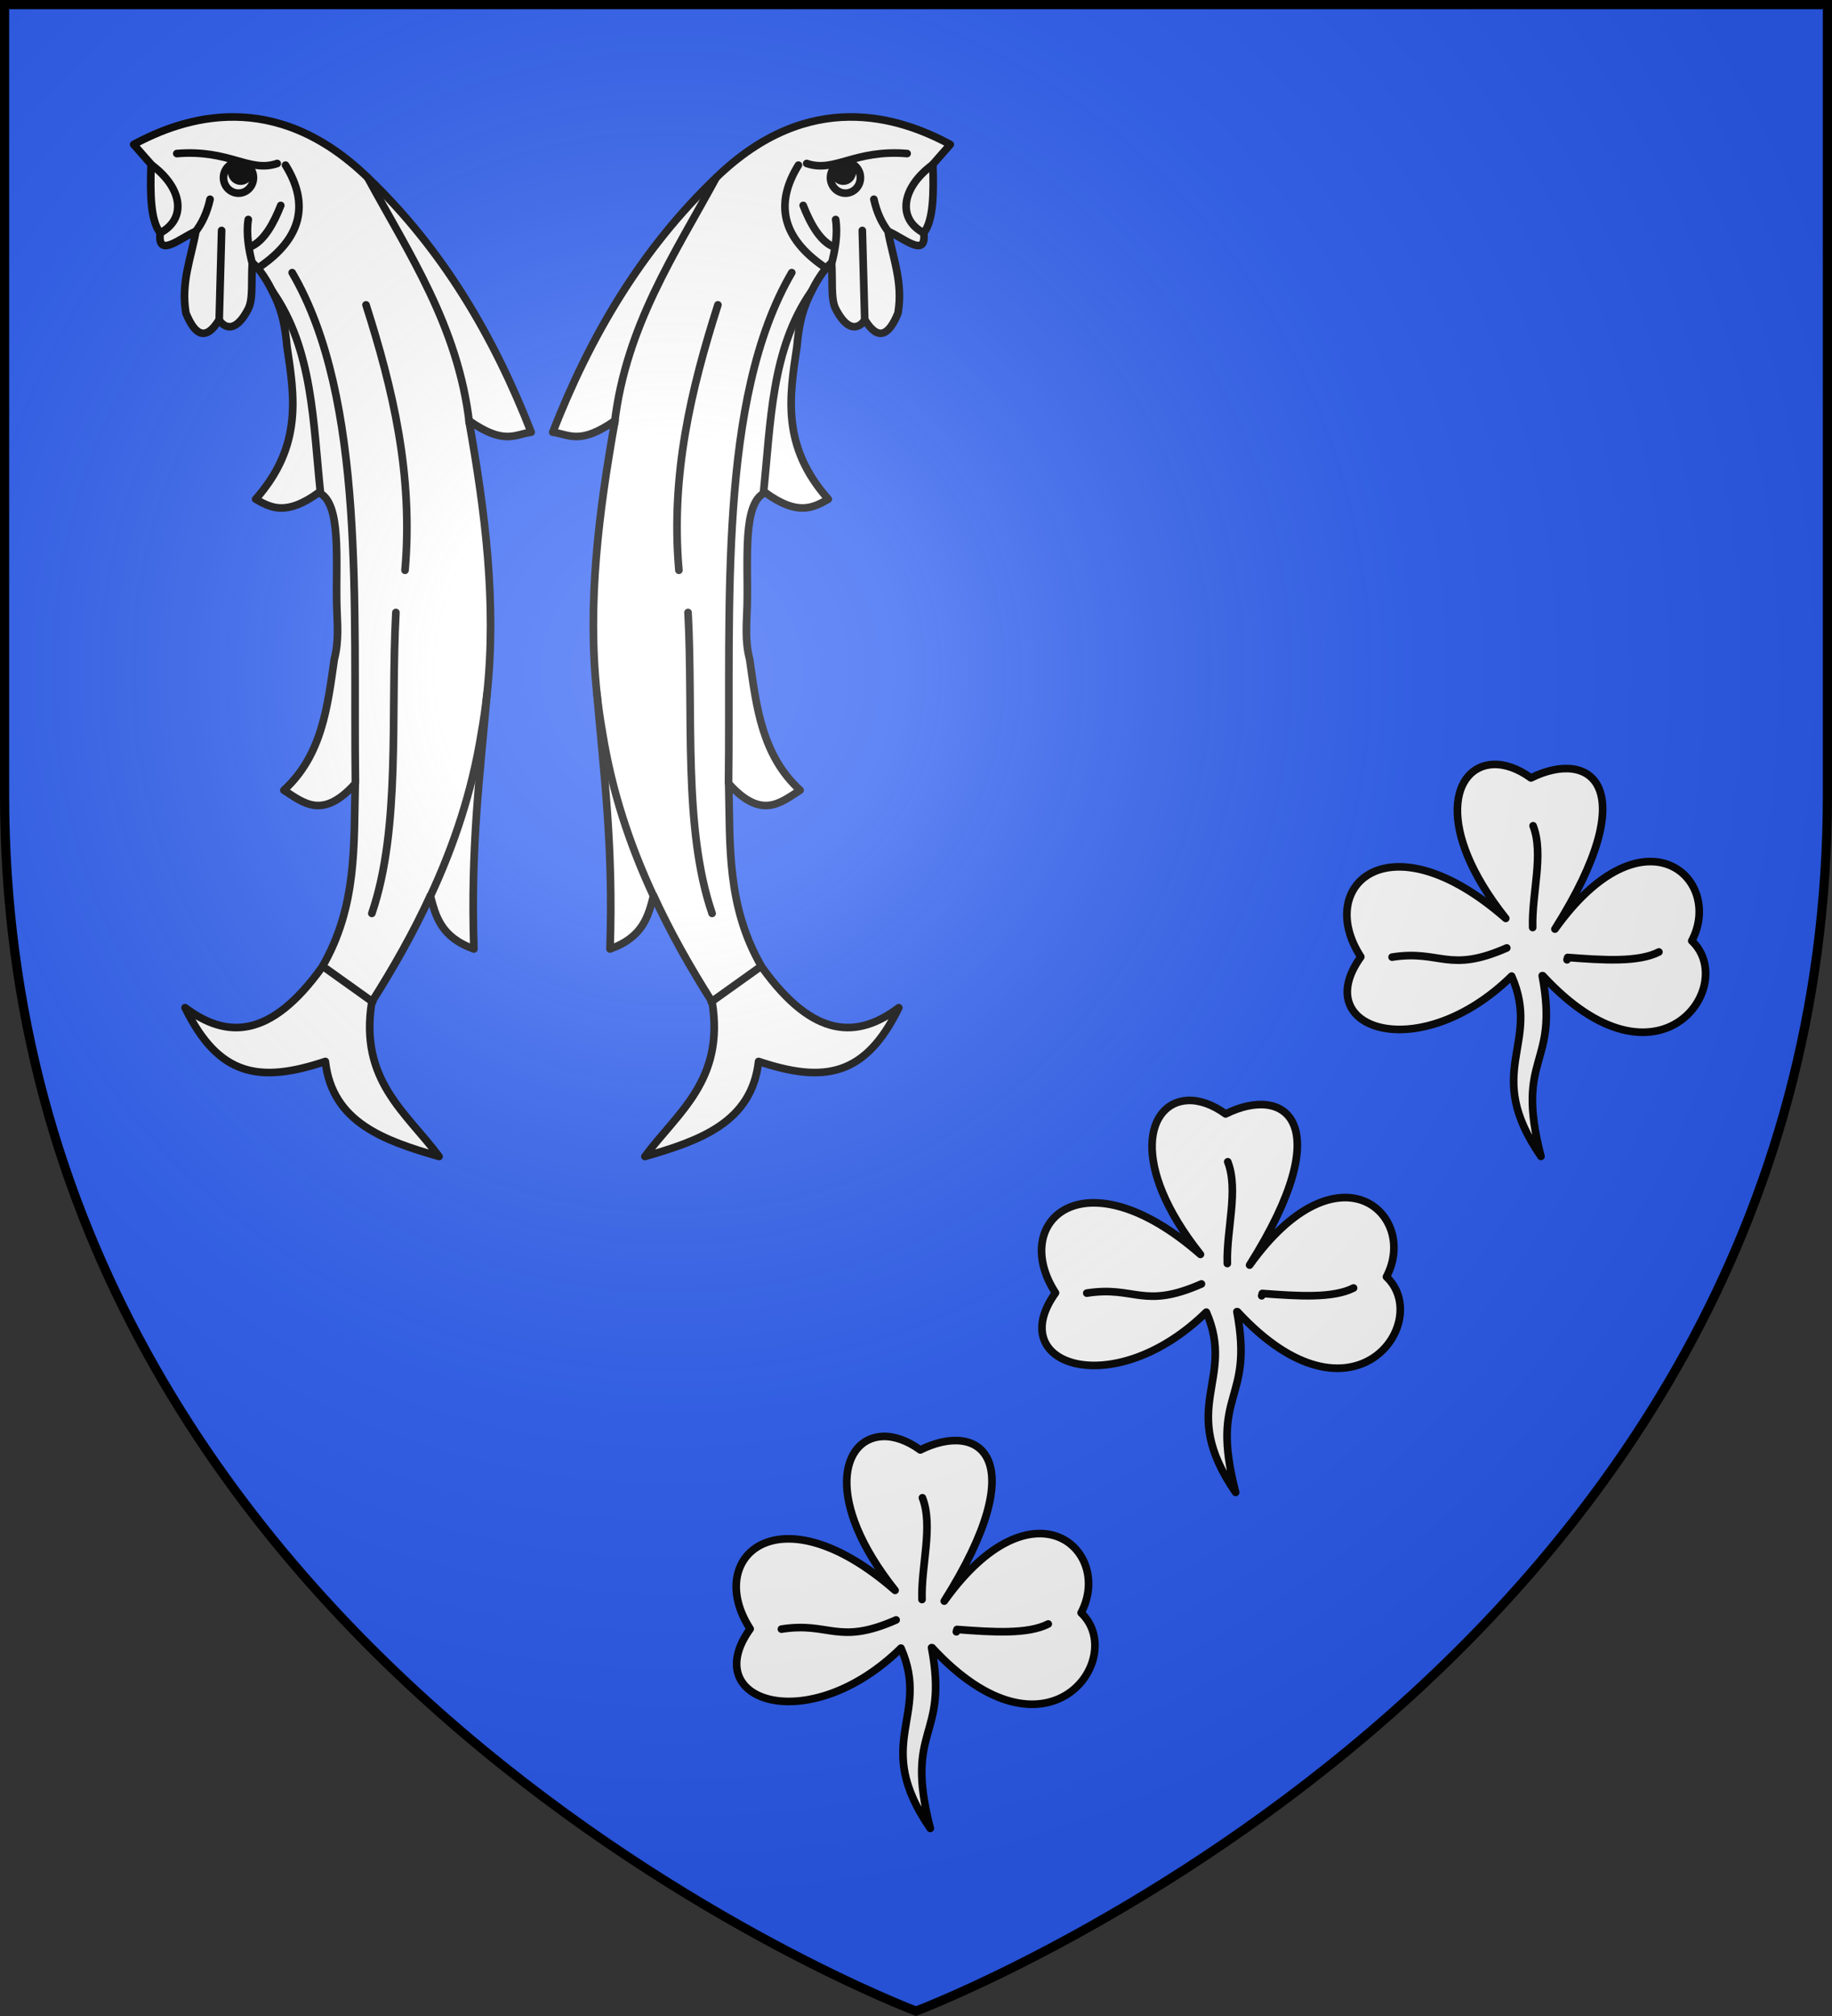
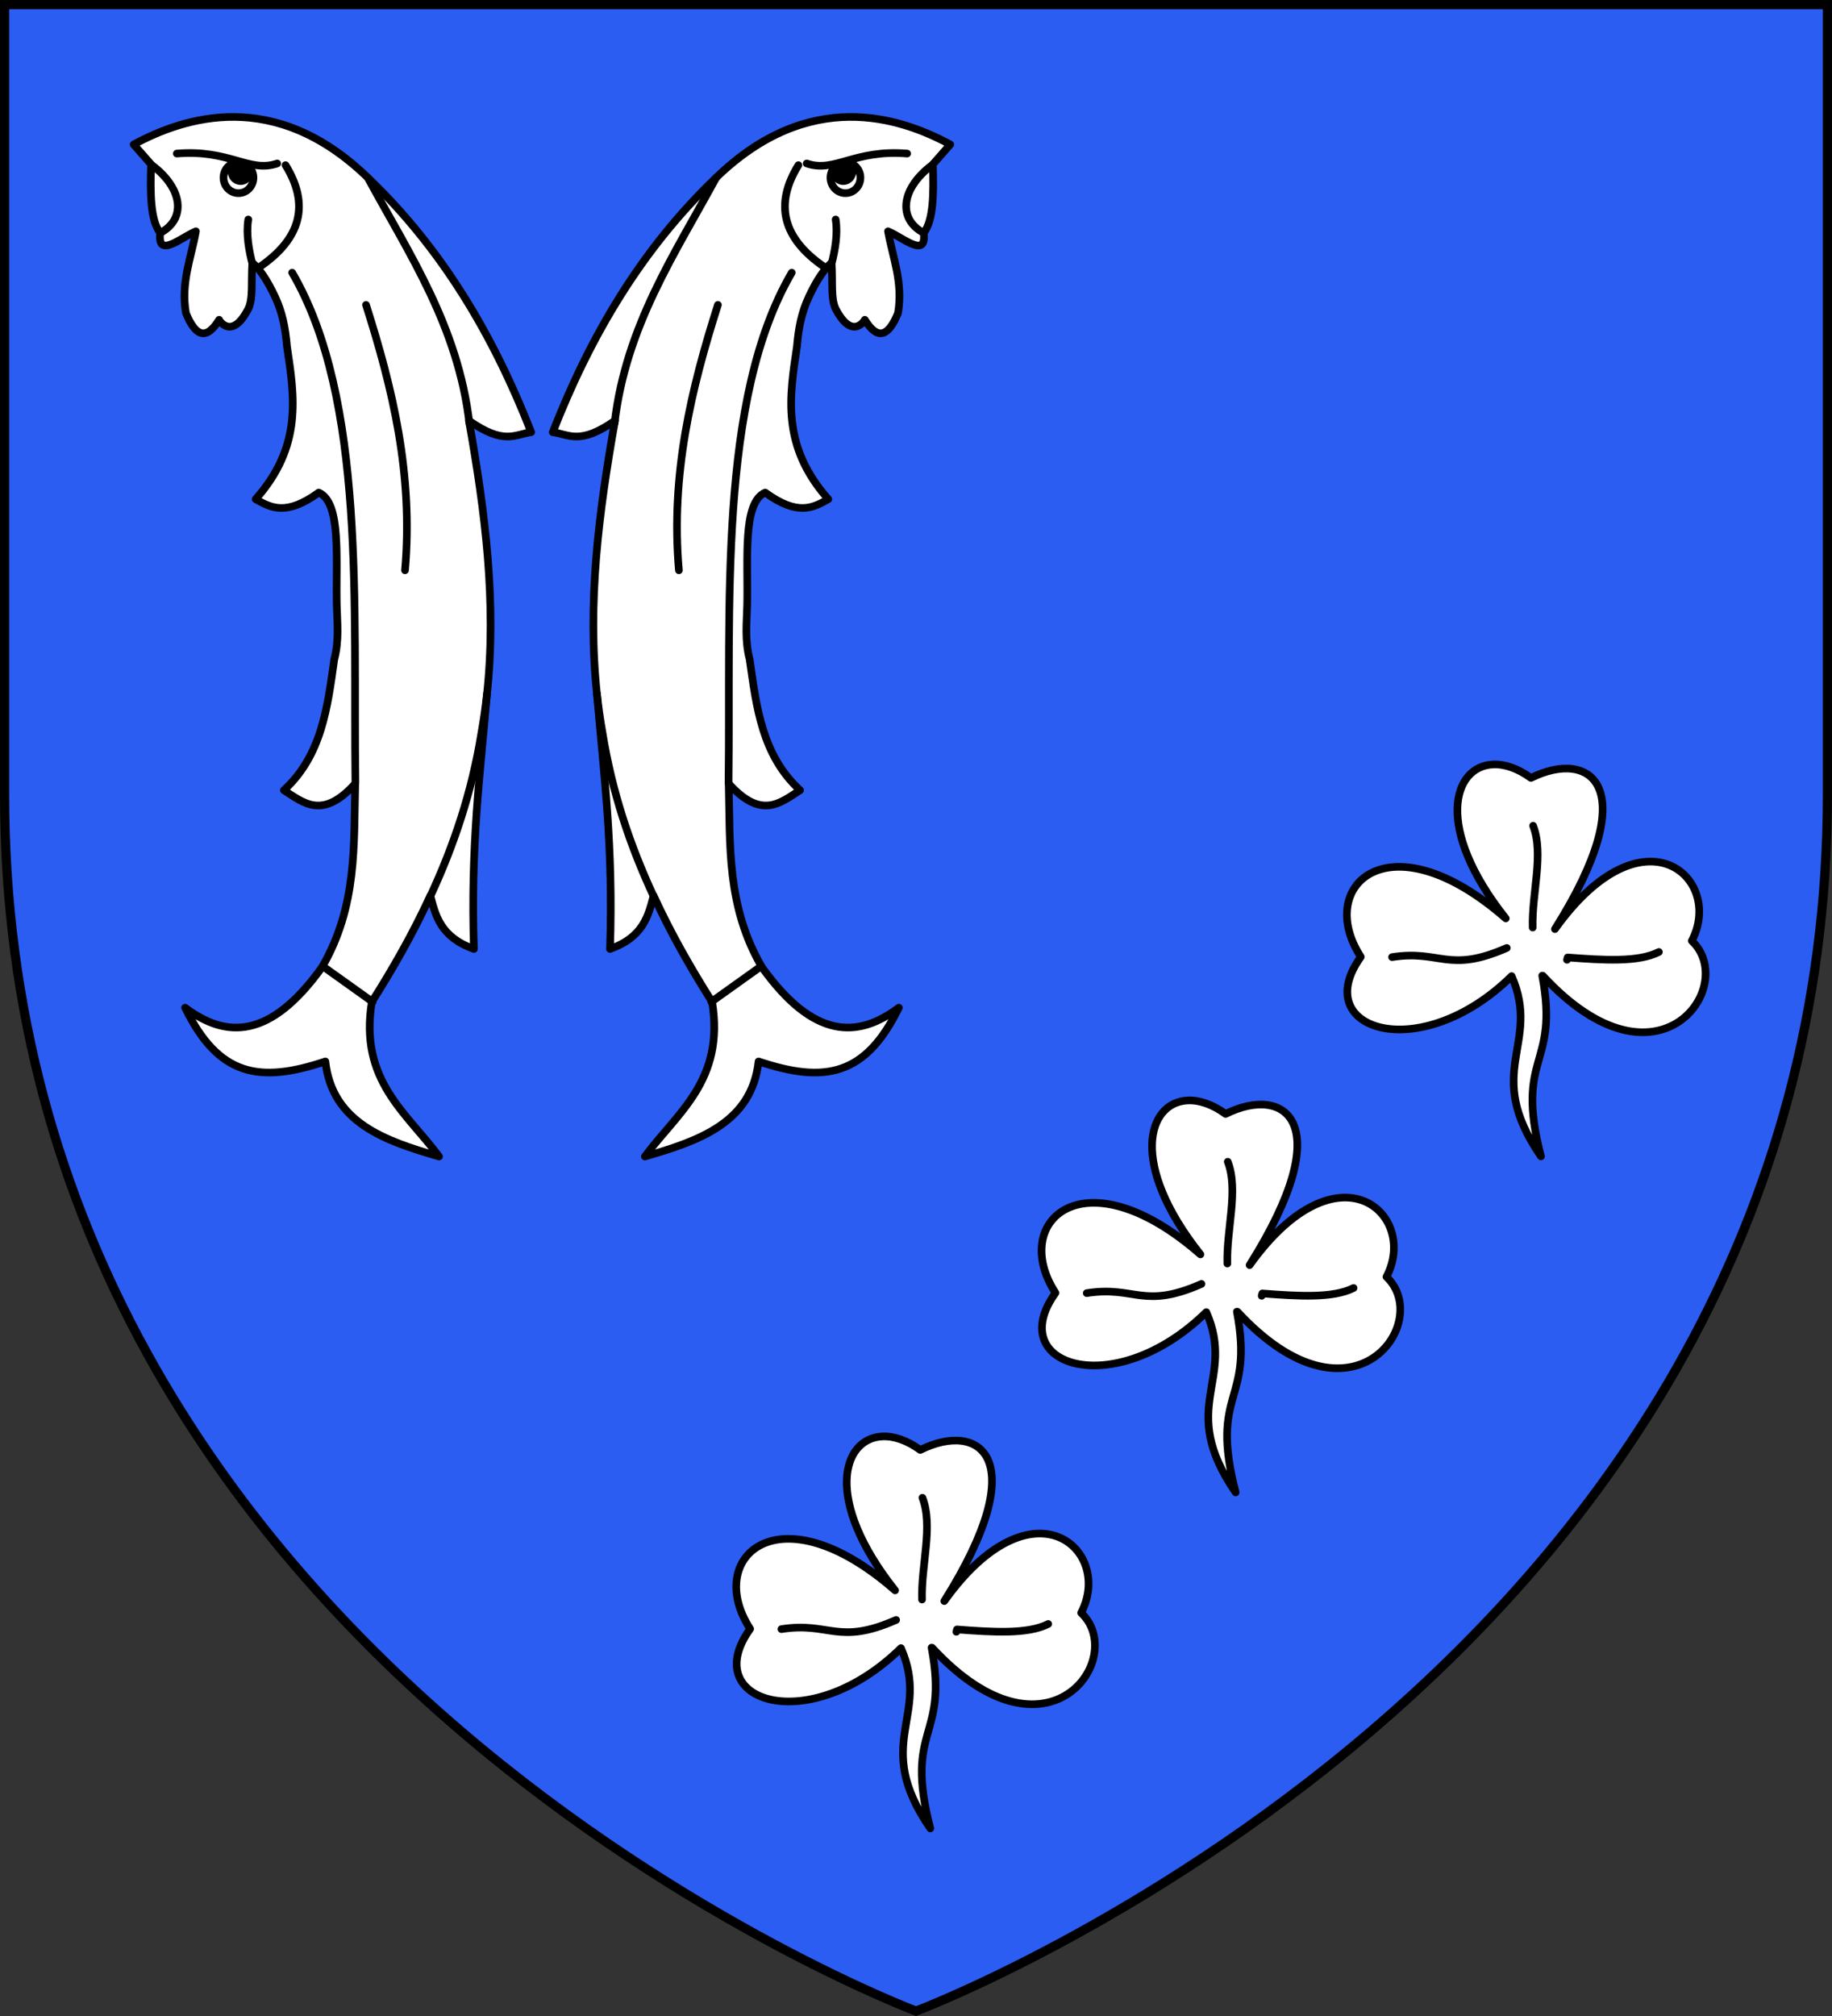
<svg xmlns="http://www.w3.org/2000/svg" xmlns:xlink="http://www.w3.org/1999/xlink" height="660" viewBox="-300 -300 600 660" width="600">
  <rect x="-300" y="-300" width="600" height="660" fill="#333333" stroke="none" />
  <radialGradient id="a" cx="-80" cy="-80" gradientTransform="matrix(1 0 0 1 0 -.05)" gradientUnits="userSpaceOnUse" r="405">
    <stop offset="0" stop-color="#fff" stop-opacity=".31" />
    <stop offset=".19" stop-color="#fff" stop-opacity=".25" />
    <stop offset=".6" stop-color="#6b6b6b" stop-opacity=".125" />
    <stop offset="1" stop-opacity=".125" />
  </radialGradient>
  <path d="m-298.5-298.5h597v258.543c0 286.248-298.5 398.457-298.5 398.457s-298.5-112.209-298.5-398.457z" fill="#2b5df2" />
  <g id="b" fill="none" stroke="#000" stroke-linecap="round" stroke-linejoin="round" stroke-width="5.087" transform="matrix(-.492 0 0 .49 2239.931 -91.3)">
    <path d="m4846.996 208.115c22.163-7.912 25.508-22.207 29.002-35.581 11.313 24.758 24.566 48.164 38.947 70.937 8.508 52.593-23.142 73.98-44.747 103.304 36.351-10.558 71.112-22.635 75.683-63.529 43.761 14.716 71.097 9.958 93.36-35.908-27.238 20.545-56.578 21.327-91.15-27.069-23.645-40.88-21.046-81.759-22.097-122.639 21.782 24.267 34.275 12.923 47.509 4.419-25.333-23.301-29.04-55.506-33.543-87.383-3.351-12.988-1.957-24.351-1.668-36.319.695-30.456-3.269-68.515 12.009-75.171 21.641 15.809 31.855 10.193 41.984 4.419-31.465-35.639-25.783-68.802-20.855-102.015 1.091-12.562 3.002-22.617 8.005-33.361 5.02-10.738 10.04-18.268 15.06-22.618.825 11.793-.691 24.4 2.762 30.936 10.46 20.272 18.754 8.671 19.335 7.182 8.977 14.638 16.061 10.349 22.097-4.419 3.501-20.515-3.462-36.843-6.629-54.69 10.104 4.254 25.838 18.517 23.754 1.105 6.455-8.272 6.734-25.896 6.077-45.851l11.601-13.258c-33.823-18.343-93.899-38.038-155.784 22.097-49.904 47.898-83.925 106.073-108.828 170.148 10.981 1.509 18.006 8.733 41.432-7.734-10.767 60.829-18.547 121.659-12.019 182.671 4.576 53.748 11.001 101.676 8.704 170.33z" fill="#fff" stroke="#000" stroke-linecap="round" stroke-linejoin="round" stroke-width="5.087" />
    <path d="m4838.279 37.601c.94 8.777 2.177 17.553 3.746 26.33 6.268 39.132 18.279 75.034 33.95 108.877" fill="none" stroke="#000" stroke-linecap="round" stroke-linejoin="round" stroke-width="5.087" />
    <path d="m4917.707-307.3c-27.5 50.909-60.102 99.226-67.692 164.071" fill="none" stroke="#000" stroke-linecap="round" stroke-linejoin="round" stroke-width="5.087" />
    <path d="m5044.765-323.32c-35.237-2.906-48.156 13.022-66.844 6.629" fill="none" stroke="#000" stroke-linecap="round" stroke-linejoin="round" stroke-width="5.087" />
    <path d="m4972.397-315.586c-16.201 26.301-10.424 48.939 17.125 67.949" fill="none" stroke="#000" stroke-linecap="round" stroke-linejoin="round" stroke-width="5.087" />
    <path d="m4997.189-279.26c1.556 9.569-.413 20.894-2.842 29.965" fill="none" stroke="#000" stroke-linecap="round" stroke-linejoin="round" stroke-width="5.087" />
-     <path d="m5014.934-271.945 1.605 59.51" fill="none" stroke="#000" stroke-linecap="round" stroke-linejoin="round" stroke-width="5.087" />
-     <path d="m4975.564-288.673c4.433 11.333 11.096 24.249 20.693 27.845m26.38-31.967c1.952 8.917 5.324 16.13 9.88 21.923" fill="none" stroke="#000" stroke-linecap="round" stroke-linejoin="round" stroke-width="5.087" />
    <path d="m5061.338-315.586c-20.664 15.57-23.037 36.018-5.524 45.299" fill="none" stroke="#000" stroke-linecap="round" stroke-linejoin="round" stroke-width="5.087" />
    <path d="m4918.811-222.226c-17.761 55.979-31.53 113.331-25.964 177.329" fill="none" stroke="#000" stroke-linecap="round" stroke-linejoin="round" stroke-width="5.087" />
-     <path d="m4980.983-231.065c-26.873 38.746-26.893 87.596-31.893 134.792" fill="none" stroke="#000" stroke-linecap="round" stroke-linejoin="round" stroke-width="5.087" />
    <path d="m4967.978-243.771c-49.244 84.635-40.631 223.243-42.095 340.895" fill="none" stroke="#000" stroke-linecap="round" stroke-linejoin="round" stroke-width="5.087" />
-     <path d="m4914.944 184.36c-19.459-57.062-12.385-132.852-16.02-201.083" fill="none" stroke="#000" stroke-linecap="round" stroke-linejoin="round" stroke-width="5.087" />
    <path d="m4914.392 243.47 33.146-23.754" fill="none" stroke="#000" stroke-linecap="round" stroke-linejoin="round" stroke-width="5.087" />
    <path d="m4994.237-310.389c1.699-5.432 7.318-8.405 12.55-6.641 5.232 1.764 8.097 7.597 6.398 13.028-1.697 5.425-7.305 8.399-12.542 6.644-5.24-1.766-8.105-7.599-6.406-13.031z" fill="none" stroke="#000" stroke-linecap="round" stroke-linejoin="round" stroke-width="5.087" />
    <path d="m4996.534-313.072c1.026-3.281 4.42-5.077 7.581-4.011 3.161 1.065 4.891 4.589 3.865 7.869-1.025 3.277-4.413 5.073-7.576 4.013-3.165-1.067-4.896-4.59-3.869-7.871z" fill="#000" stroke="#000" stroke-linecap="round" stroke-linejoin="round" stroke-width="5.087" />
  </g>
  <g id="c" style="fill:#5ab532;fill-rule:evenodd;stroke:#000;stroke-width:3.57;stroke-linecap:round;stroke-linejoin:round" transform="matrix(.7 0 0 .7 -802.92 -24.553)">
    <path d="m1131.375 278.312c-18.972.792-27.641 29.813 5.875 72-54.574-47.769-89.517-15.344-67.812 18-24.593 34.061 27.469 51.274 70.562 9 14.043 32.019-13.901 44.296 13.719 84.312-12.405-47.879 8.697-41.504.594-84.531l.25.031c54.147 58.595 91.895 4.503 69.719-16.312 15.325-29.132-22.41-63.66-64.031-5.5 42.147-66.884 16.649-84.544-11.219-70.688-6.232-4.535-12.344-6.534-17.656-6.312z" fill="#fff" stroke-linecap="round" stroke-width="3.57" />
    <path d="m1208.898 366.022c-9.646 4.92-26.092 3.811-42.694 2.563l-.292 1.089" fill="none" stroke-linecap="round" stroke-width="3.57" />
    <path d="m1150.035 306.991c5.163 13.278-.666 31.6-.199 47.59" fill="none" stroke-linecap="round" stroke-width="3.57" />
    <path d="m1137.726 364.131c-27.352 12.069-31.065.727-53.66 4.292" fill="none" stroke-linecap="round" stroke-width="3.57" />
  </g>
  <use id="d" height="100%" transform="translate(100 -110)" width="100%" xlink:href="#c" />
  <use height="100%" transform="translate(100 -110)" width="100%" xlink:href="#d" />
  <use height="100%" transform="matrix(-1 0 0 1 -245 -0)" width="100%" xlink:href="#b" />
-   <path d="m-298.5-298.5h597v258.5c0 286.2-298.5 398.39-298.5 398.39s-298.5-112.19-298.5-398.39z" fill="url(#a)" height="100%" stroke-width="1" transform="matrix(1 0 0 1 0 .05)" width="100%" />
  <path d="m-298.5-298.5h597v258.503c0 286.203-298.5 398.395-298.5 398.395s-298.5-112.191-298.5-398.395z" fill="none" stroke="#000" stroke-width="3" />
</svg>